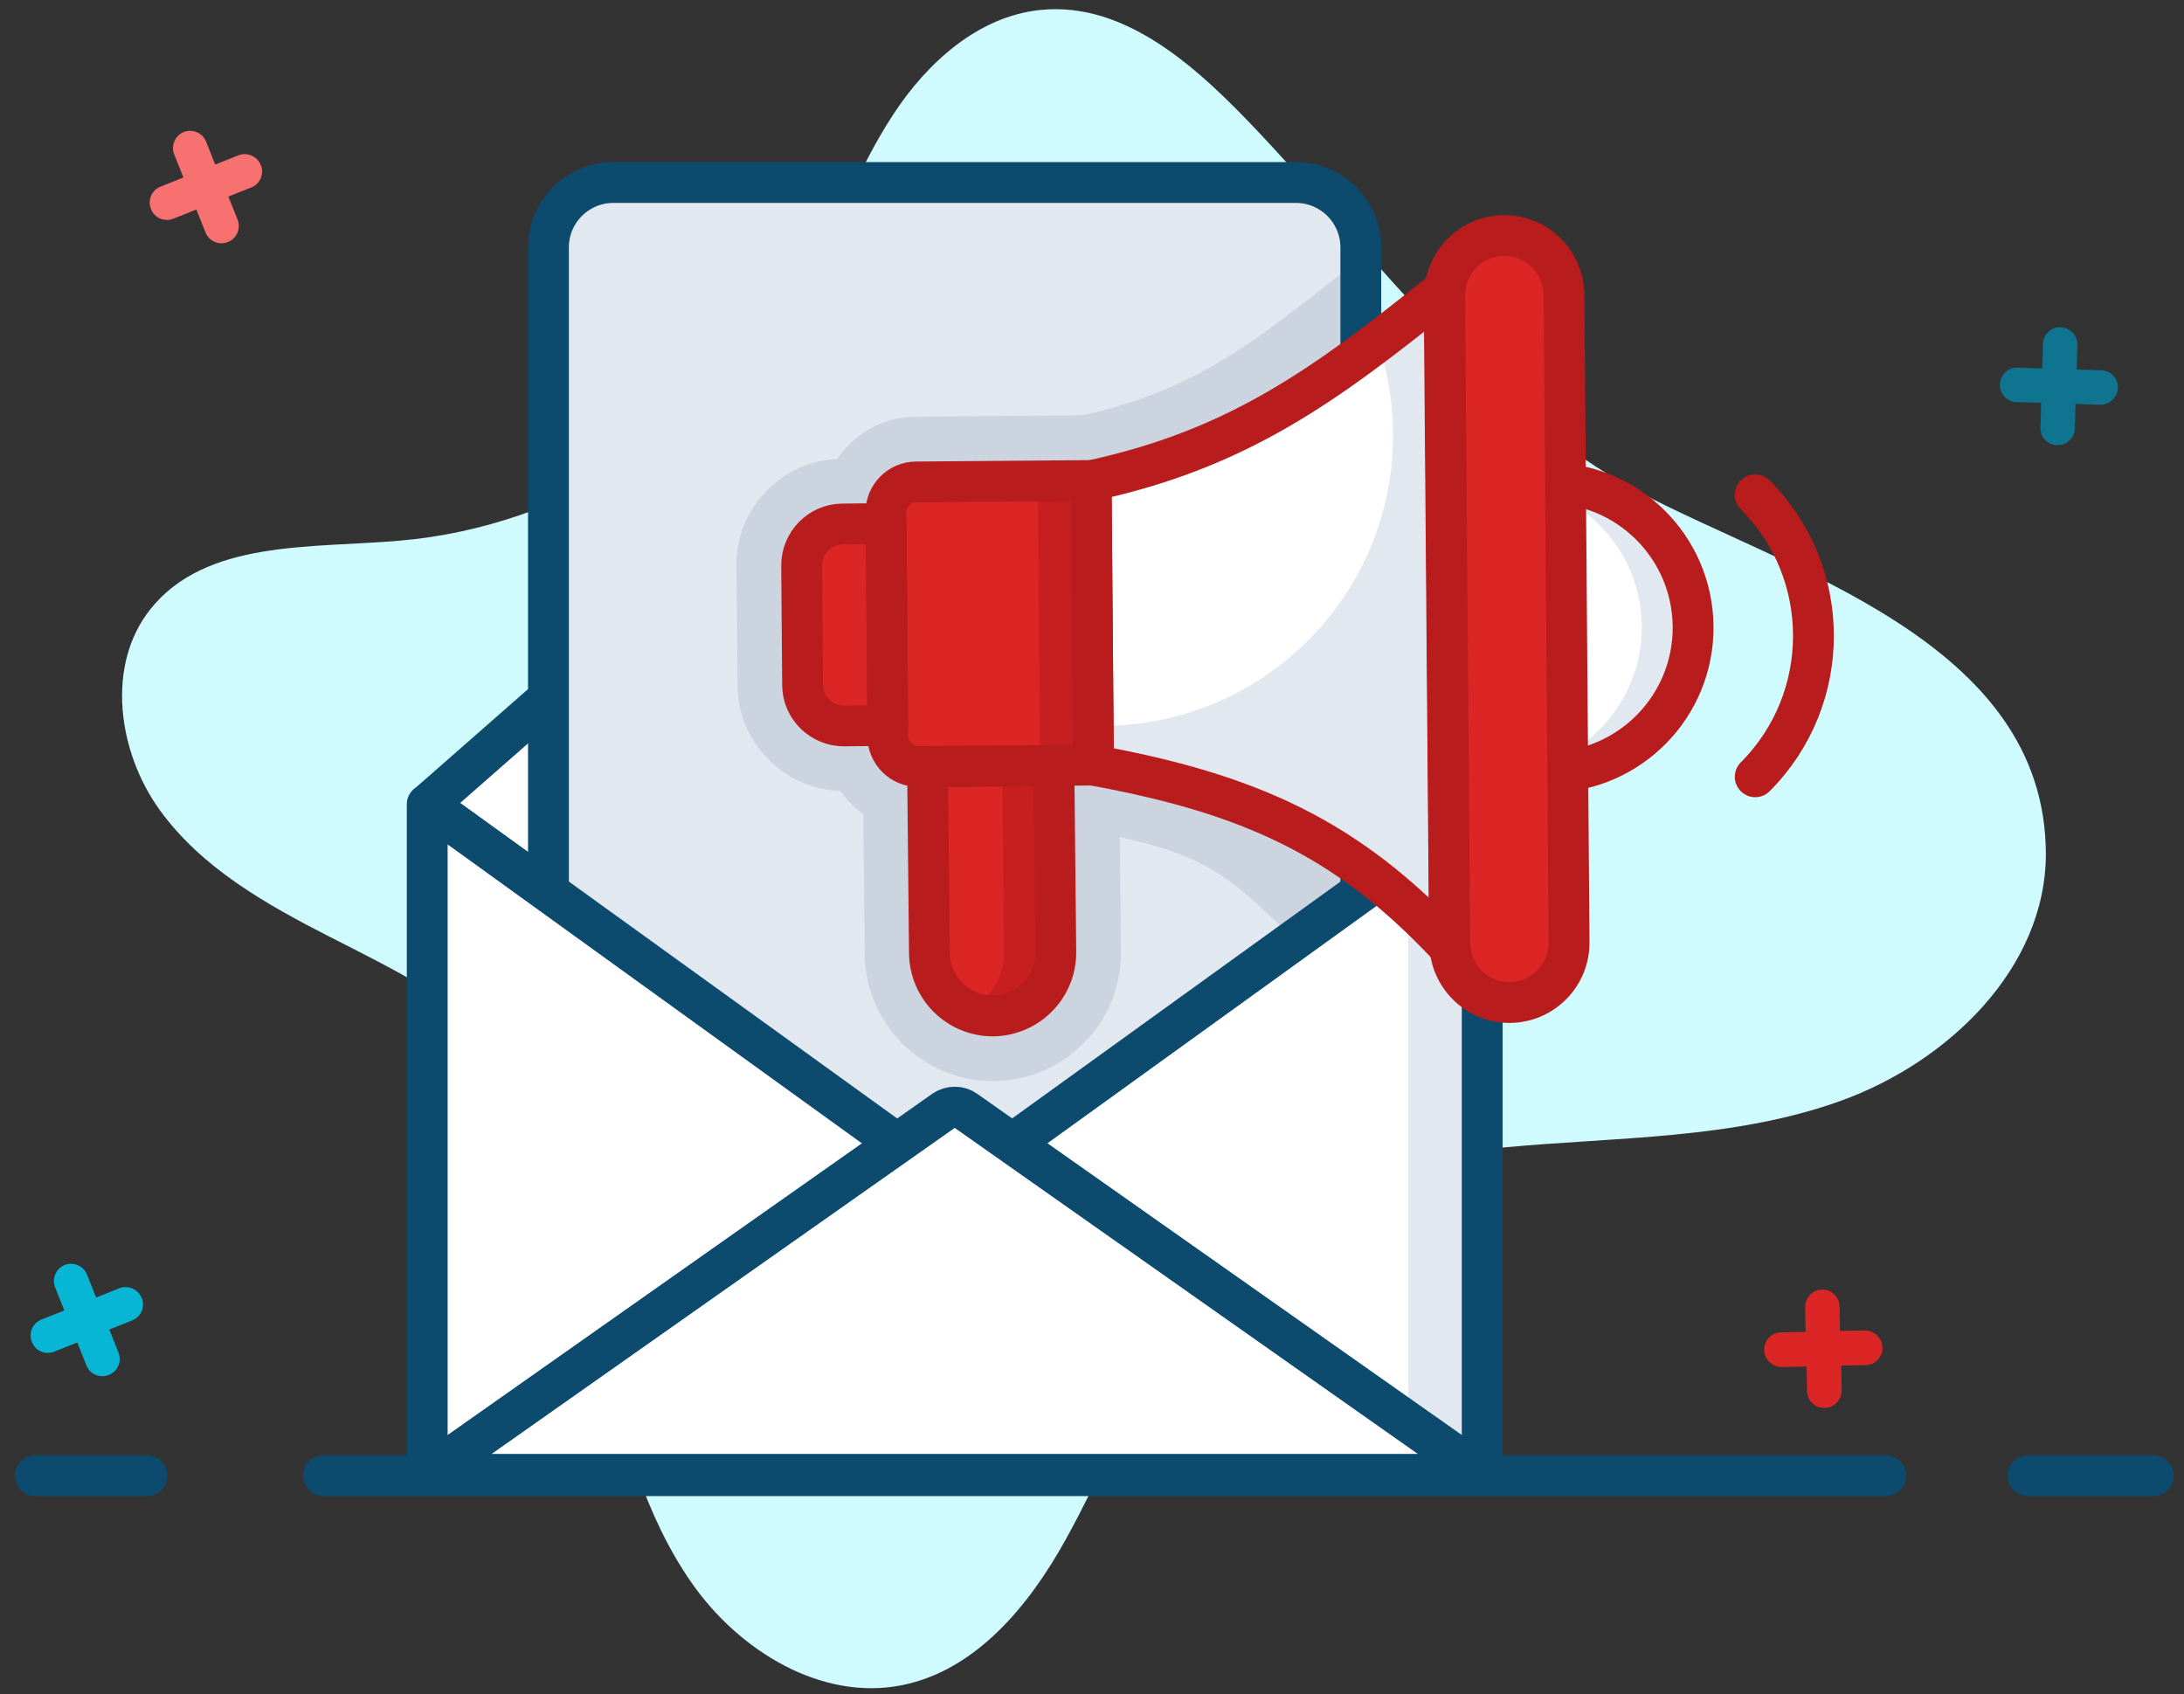
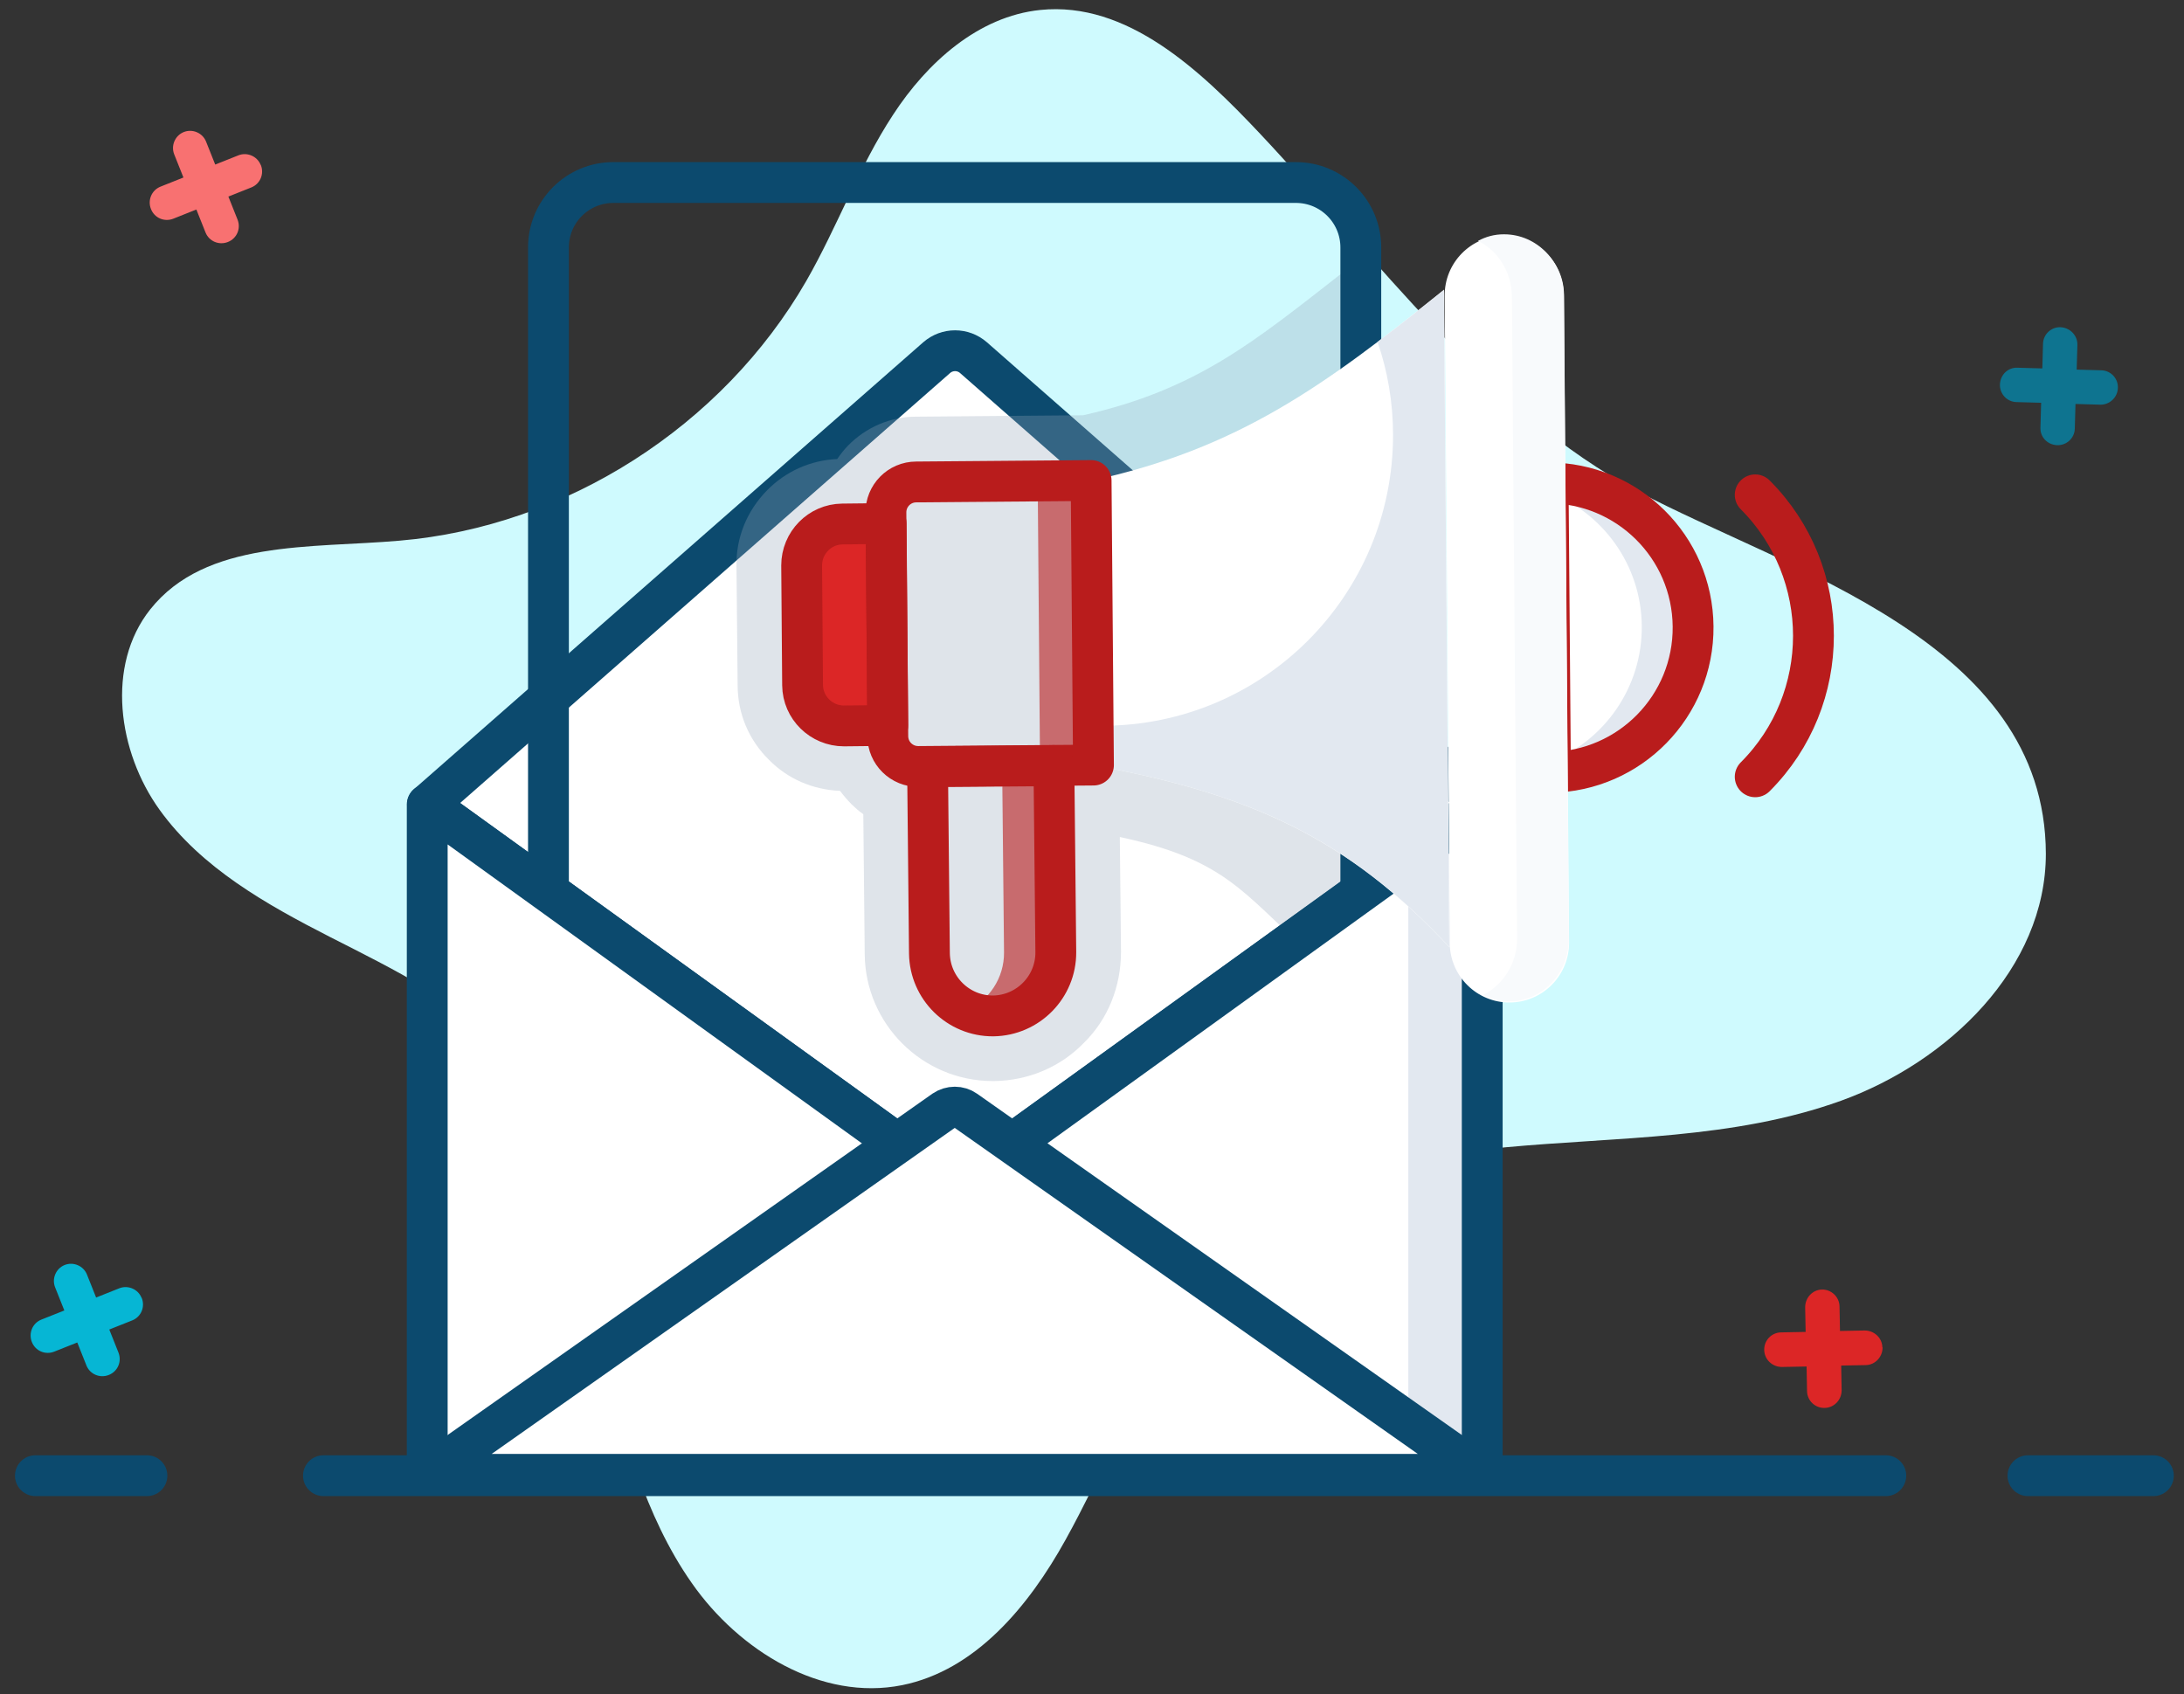
<svg xmlns="http://www.w3.org/2000/svg" width="107" height="83" viewBox="0 0 107 83" fill="none">
  <rect x="0" y="0" width="107" height="83" fill="#333333" stroke="none" />
  <path d="M100.232 41.822C100.232 47.437 95.435 52.037 90.189 53.928C84.944 55.819 79.248 55.692 73.702 56.211C68.156 56.73 61.654 61.872 57.849 65.953C55.324 68.651 53.998 72.214 52.2 75.442C50.412 78.67 47.807 81.829 44.198 82.556C40.243 83.351 36.208 80.873 33.891 77.552C31.562 74.231 30.547 70.196 29.452 66.276C28.345 62.367 27.688 54.597 24.932 51.622C22.534 49.051 19.294 47.494 16.17 45.903C13.057 44.312 9.875 42.525 7.822 39.677C5.77 36.83 5.182 32.598 7.361 29.854C10.082 26.43 15.224 26.868 19.571 26.488C27.722 25.796 35.401 20.884 39.505 13.759C41.027 11.107 42.077 8.179 43.748 5.631C45.42 3.059 47.934 0.8 50.966 0.488C55.22 0.05 58.806 3.44 61.746 6.564C67.407 12.583 72.826 20.135 80.251 24.078C87.561 27.963 100.209 31.399 100.232 41.833V41.822Z" fill="#CFFAFE" />
  <path d="M103.76 19.006C103.748 19.467 103.356 19.836 102.895 19.825L101.684 19.79L101.65 21.001C101.638 21.462 101.246 21.831 100.774 21.808C100.301 21.785 99.944 21.404 99.967 20.943L100.001 19.732L98.79 19.698C98.329 19.686 97.96 19.294 97.983 18.822C98.007 18.349 98.387 17.991 98.848 18.015L100.059 18.049L100.093 16.838C100.105 16.377 100.497 16.008 100.958 16.031C101.419 16.055 101.788 16.435 101.777 16.896L101.742 18.107L102.953 18.141C103.414 18.153 103.783 18.545 103.76 19.006Z" fill="#0E7490" />
  <path d="M12.78 8.085C12.953 8.523 12.746 9.007 12.319 9.18L11.189 9.63L11.639 10.76C11.812 11.198 11.604 11.682 11.166 11.855C10.728 12.028 10.244 11.82 10.071 11.394L9.621 10.264L8.491 10.714C8.053 10.887 7.569 10.679 7.396 10.241C7.223 9.803 7.431 9.319 7.857 9.146L8.987 8.696L8.537 7.566C8.364 7.14 8.572 6.644 8.999 6.471C9.425 6.298 9.921 6.505 10.094 6.932L10.544 8.062L11.674 7.612C12.1 7.439 12.596 7.647 12.769 8.073L12.78 8.085Z" fill="#F87171" />
  <path d="M6.945 63.589C7.118 64.027 6.911 64.511 6.484 64.684L5.354 65.133L5.804 66.263C5.977 66.702 5.769 67.186 5.331 67.359C4.893 67.532 4.409 67.324 4.236 66.898L3.786 65.768L2.656 66.217C2.218 66.39 1.734 66.183 1.561 65.745C1.388 65.306 1.596 64.822 2.022 64.649L3.152 64.2L2.702 63.07C2.529 62.643 2.737 62.147 3.164 61.974C3.59 61.801 4.086 62.009 4.259 62.436L4.709 63.566L5.838 63.116C6.265 62.943 6.761 63.151 6.934 63.577L6.945 63.589Z" fill="#06B6D4" />
  <path d="M92.233 66.011C92.233 66.473 91.876 66.865 91.414 66.876L90.204 66.899L90.227 68.11C90.227 68.571 89.869 68.963 89.397 68.975C88.924 68.986 88.543 68.617 88.532 68.156L88.509 66.945L87.298 66.968C86.837 66.968 86.445 66.611 86.434 66.138C86.422 65.666 86.791 65.285 87.252 65.274L88.463 65.251L88.44 64.04C88.44 63.579 88.797 63.187 89.258 63.175C89.72 63.164 90.112 63.533 90.123 63.994L90.146 65.204L91.357 65.181C91.818 65.181 92.21 65.539 92.221 66L92.233 66.011Z" fill="#DC2626" />
  <path d="M99.355 72.294H105.5" stroke="#0C4A6E" stroke-width="2" stroke-linecap="round" stroke-linejoin="round" />
  <path d="M15.846 72.294H92.391" stroke="#0C4A6E" stroke-width="2" stroke-linecap="round" stroke-linejoin="round" />
  <path d="M1.734 72.294H7.199" stroke="#0C4A6E" stroke-width="2" stroke-linecap="round" stroke-linejoin="round" />
  <path d="M72.618 39.414L46.78 58.057L20.942 39.414L45.892 17.519C46.411 17.07 47.172 17.07 47.691 17.519L72.641 39.414H72.618Z" fill="white" />
  <path d="M72.618 39.414L46.78 58.057L20.942 39.414L45.892 17.519C46.411 17.07 47.172 17.07 47.691 17.519L72.641 39.414H72.618Z" stroke="#0C4A6E" stroke-width="2" stroke-linecap="round" stroke-linejoin="round" />
-   <path d="M66.67 12.123V61.516H26.87V12.123C26.87 10.359 28.299 8.941 30.052 8.941H63.488C65.252 8.941 66.67 10.359 66.67 12.123Z" fill="#E2E8F0" />
  <g opacity="0.3">
    <path d="M64.07 46.596C60.864 43.726 60.029 42.111 54.863 41.005L54.921 46.62C54.921 48.314 54.298 49.917 53.099 51.093C51.958 52.269 50.39 52.938 48.706 52.961H48.637C45.202 52.961 42.388 50.171 42.365 46.735L42.296 39.886C42.089 39.748 41.916 39.587 41.731 39.413C41.524 39.206 41.328 38.975 41.155 38.745C39.817 38.687 38.595 38.157 37.684 37.234C36.693 36.266 36.139 34.963 36.139 33.568L36.082 27.723C36.059 26.339 36.589 25.036 37.569 24.033C38.491 23.088 39.714 22.546 41.016 22.488C41.178 22.258 41.351 22.027 41.547 21.831C42.423 20.932 43.633 20.413 44.879 20.413L53.065 20.344C58.645 19.087 61.445 16.735 65.791 13.345V44.84L64.07 46.596Z" fill="#94A3B8" />
  </g>
  <path d="M66.67 12.123V61.516H26.87V12.123C26.87 10.359 28.299 8.941 30.052 8.941H63.488C65.252 8.941 66.67 10.371 66.67 12.123Z" stroke="#0C4A6E" stroke-width="2" stroke-linecap="round" stroke-linejoin="round" />
  <path d="M72.618 39.414V72.227H20.931V39.414L46.769 58.057L72.618 39.414Z" fill="white" />
  <path d="M72.606 39.414V72.227H68.998V42.02L72.606 39.414Z" fill="#E2E8F0" />
  <path d="M72.618 39.414V72.227H20.931V39.414L46.769 58.057L72.618 39.414Z" stroke="#0C4A6E" stroke-width="2" stroke-linecap="round" stroke-linejoin="round" />
  <path d="M72.618 72.227L47.299 54.402C46.988 54.183 46.573 54.183 46.25 54.402L20.931 72.227H72.618Z" fill="white" />
  <path d="M72.618 72.227L47.299 54.402C46.988 54.183 46.573 54.183 46.25 54.402L20.931 72.227H72.618Z" stroke="#0C4A6E" stroke-width="2" stroke-linecap="round" stroke-linejoin="round" />
  <path d="M43.414 25.659L43.495 35.54L41.35 35.563C40.243 35.563 39.332 34.675 39.321 33.568L39.275 27.7C39.275 26.593 40.163 25.682 41.269 25.671L43.414 25.648V25.659Z" fill="#DC2626" />
-   <path d="M43.403 25.131L43.495 36.061C43.495 36.892 44.175 37.56 45.005 37.549L53.572 37.48L53.456 23.54L44.89 23.61C44.06 23.61 43.391 24.29 43.403 25.12V25.131Z" fill="#DC2626" />
  <path opacity="0.6" d="M53.571 37.48L45.016 37.56C44.947 37.56 44.878 37.56 44.82 37.537L50.954 37.48L50.839 23.563L53.456 23.54L53.571 37.48Z" fill="#B91C1C" />
  <path d="M70.75 14.188L71.015 46.413C66.023 41.051 61.215 38.884 53.571 37.489L53.456 23.55C60.65 21.993 64.916 18.892 70.75 14.188Z" fill="white" />
  <path d="M71.027 46.415C66.035 41.054 61.239 38.886 53.572 37.491V35.543C53.71 35.554 53.86 35.554 54.01 35.554C61.873 35.554 68.249 29.178 68.249 21.315C68.249 19.713 67.984 18.179 67.488 16.75C68.537 15.966 69.609 15.112 70.739 14.213L71.004 46.438L71.027 46.415Z" fill="#E2E8F0" />
  <path d="M75.847 23.656L75.962 37.837C79.859 37.78 82.984 34.586 82.949 30.689C82.915 26.792 79.744 23.656 75.847 23.656Z" fill="white" />
  <path d="M82.96 30.686C82.995 34.583 79.859 37.777 75.962 37.834V37.327C78.59 36.278 80.458 33.695 80.435 30.675C80.412 27.665 78.51 25.106 75.858 24.103V23.642C79.743 23.642 82.925 26.778 82.96 30.686Z" fill="#E2E8F0" />
  <path d="M75.847 23.656L75.962 37.837C79.859 37.78 82.984 34.586 82.949 30.689C82.915 26.792 79.744 23.656 75.847 23.656Z" stroke="#B91C1C" stroke-width="2" stroke-linecap="round" stroke-linejoin="round" />
  <path d="M76.624 14.445C76.612 12.828 75.293 11.527 73.679 11.54C72.065 11.552 70.766 12.874 70.779 14.491L71.028 46.208C71.041 47.825 72.36 49.126 73.974 49.113C75.588 49.1 76.886 47.779 76.874 46.162L76.624 14.445Z" fill="white" />
  <path d="M76.861 45.964C76.884 47.659 75.581 49.042 73.967 49.054H73.921C73.472 49.054 73.045 48.939 72.664 48.743C73.656 48.236 74.336 47.186 74.325 45.964L74.071 14.535C74.059 13.324 73.391 12.275 72.411 11.802C72.791 11.595 73.218 11.479 73.668 11.479H73.691C75.305 11.479 76.608 12.84 76.619 14.535L76.861 45.964Z" fill="#F8FAFC" />
-   <path d="M51.634 37.502L51.727 46.645C51.738 48.351 50.366 49.746 48.66 49.77C46.953 49.781 45.558 48.409 45.535 46.703L45.443 37.56L51.634 37.514V37.502Z" fill="#DC2626" />
  <path opacity="0.6" d="M51.727 46.657C51.738 48.363 50.366 49.758 48.66 49.77H48.637C48.199 49.77 47.761 49.677 47.38 49.504C48.452 49.009 49.202 47.913 49.19 46.657L49.098 37.525L51.634 37.502L51.727 46.657Z" fill="#B91C1C" />
  <path d="M43.414 25.659L43.495 35.54L41.35 35.563C40.243 35.563 39.332 34.675 39.321 33.568L39.275 27.7C39.275 26.593 40.163 25.682 41.269 25.671L43.414 25.648V25.659Z" stroke="#B91C1C" stroke-width="2" stroke-linecap="round" stroke-linejoin="round" />
-   <path d="M70.75 14.188L71.015 46.413C66.023 41.051 61.215 38.884 53.571 37.489L53.456 23.55C60.65 21.993 64.916 18.892 70.75 14.188V14.188Z" stroke="#B91C1C" stroke-width="2" stroke-linecap="round" stroke-linejoin="round" />
  <path d="M43.404 25.133L43.496 36.063C43.496 36.893 44.176 37.561 45.006 37.55L53.572 37.481L53.457 23.541L44.891 23.611C44.061 23.611 43.392 24.291 43.404 25.121V25.133Z" stroke="#B91C1C" stroke-width="2" stroke-linecap="round" stroke-linejoin="round" />
-   <path d="M76.624 14.445C76.612 12.828 75.293 11.527 73.679 11.54C72.065 11.552 70.766 12.874 70.779 14.491L71.028 46.208C71.041 47.825 72.36 49.126 73.974 49.113C75.588 49.1 76.886 47.779 76.874 46.162L76.624 14.445Z" fill="#DC2626" stroke="#B91C1C" stroke-width="2" stroke-linecap="round" stroke-linejoin="round" />
  <path d="M51.634 37.502L51.727 46.645C51.738 48.351 50.366 49.746 48.66 49.77C46.953 49.781 45.558 48.409 45.535 46.703L45.443 37.56L51.634 37.514V37.502Z" stroke="#B91C1C" stroke-width="2" stroke-linecap="round" stroke-linejoin="round" />
  <path d="M85.992 24.243C89.797 28.047 89.797 34.25 85.992 38.055" stroke="#B91C1C" stroke-width="2" stroke-linecap="round" stroke-linejoin="round" />
</svg>